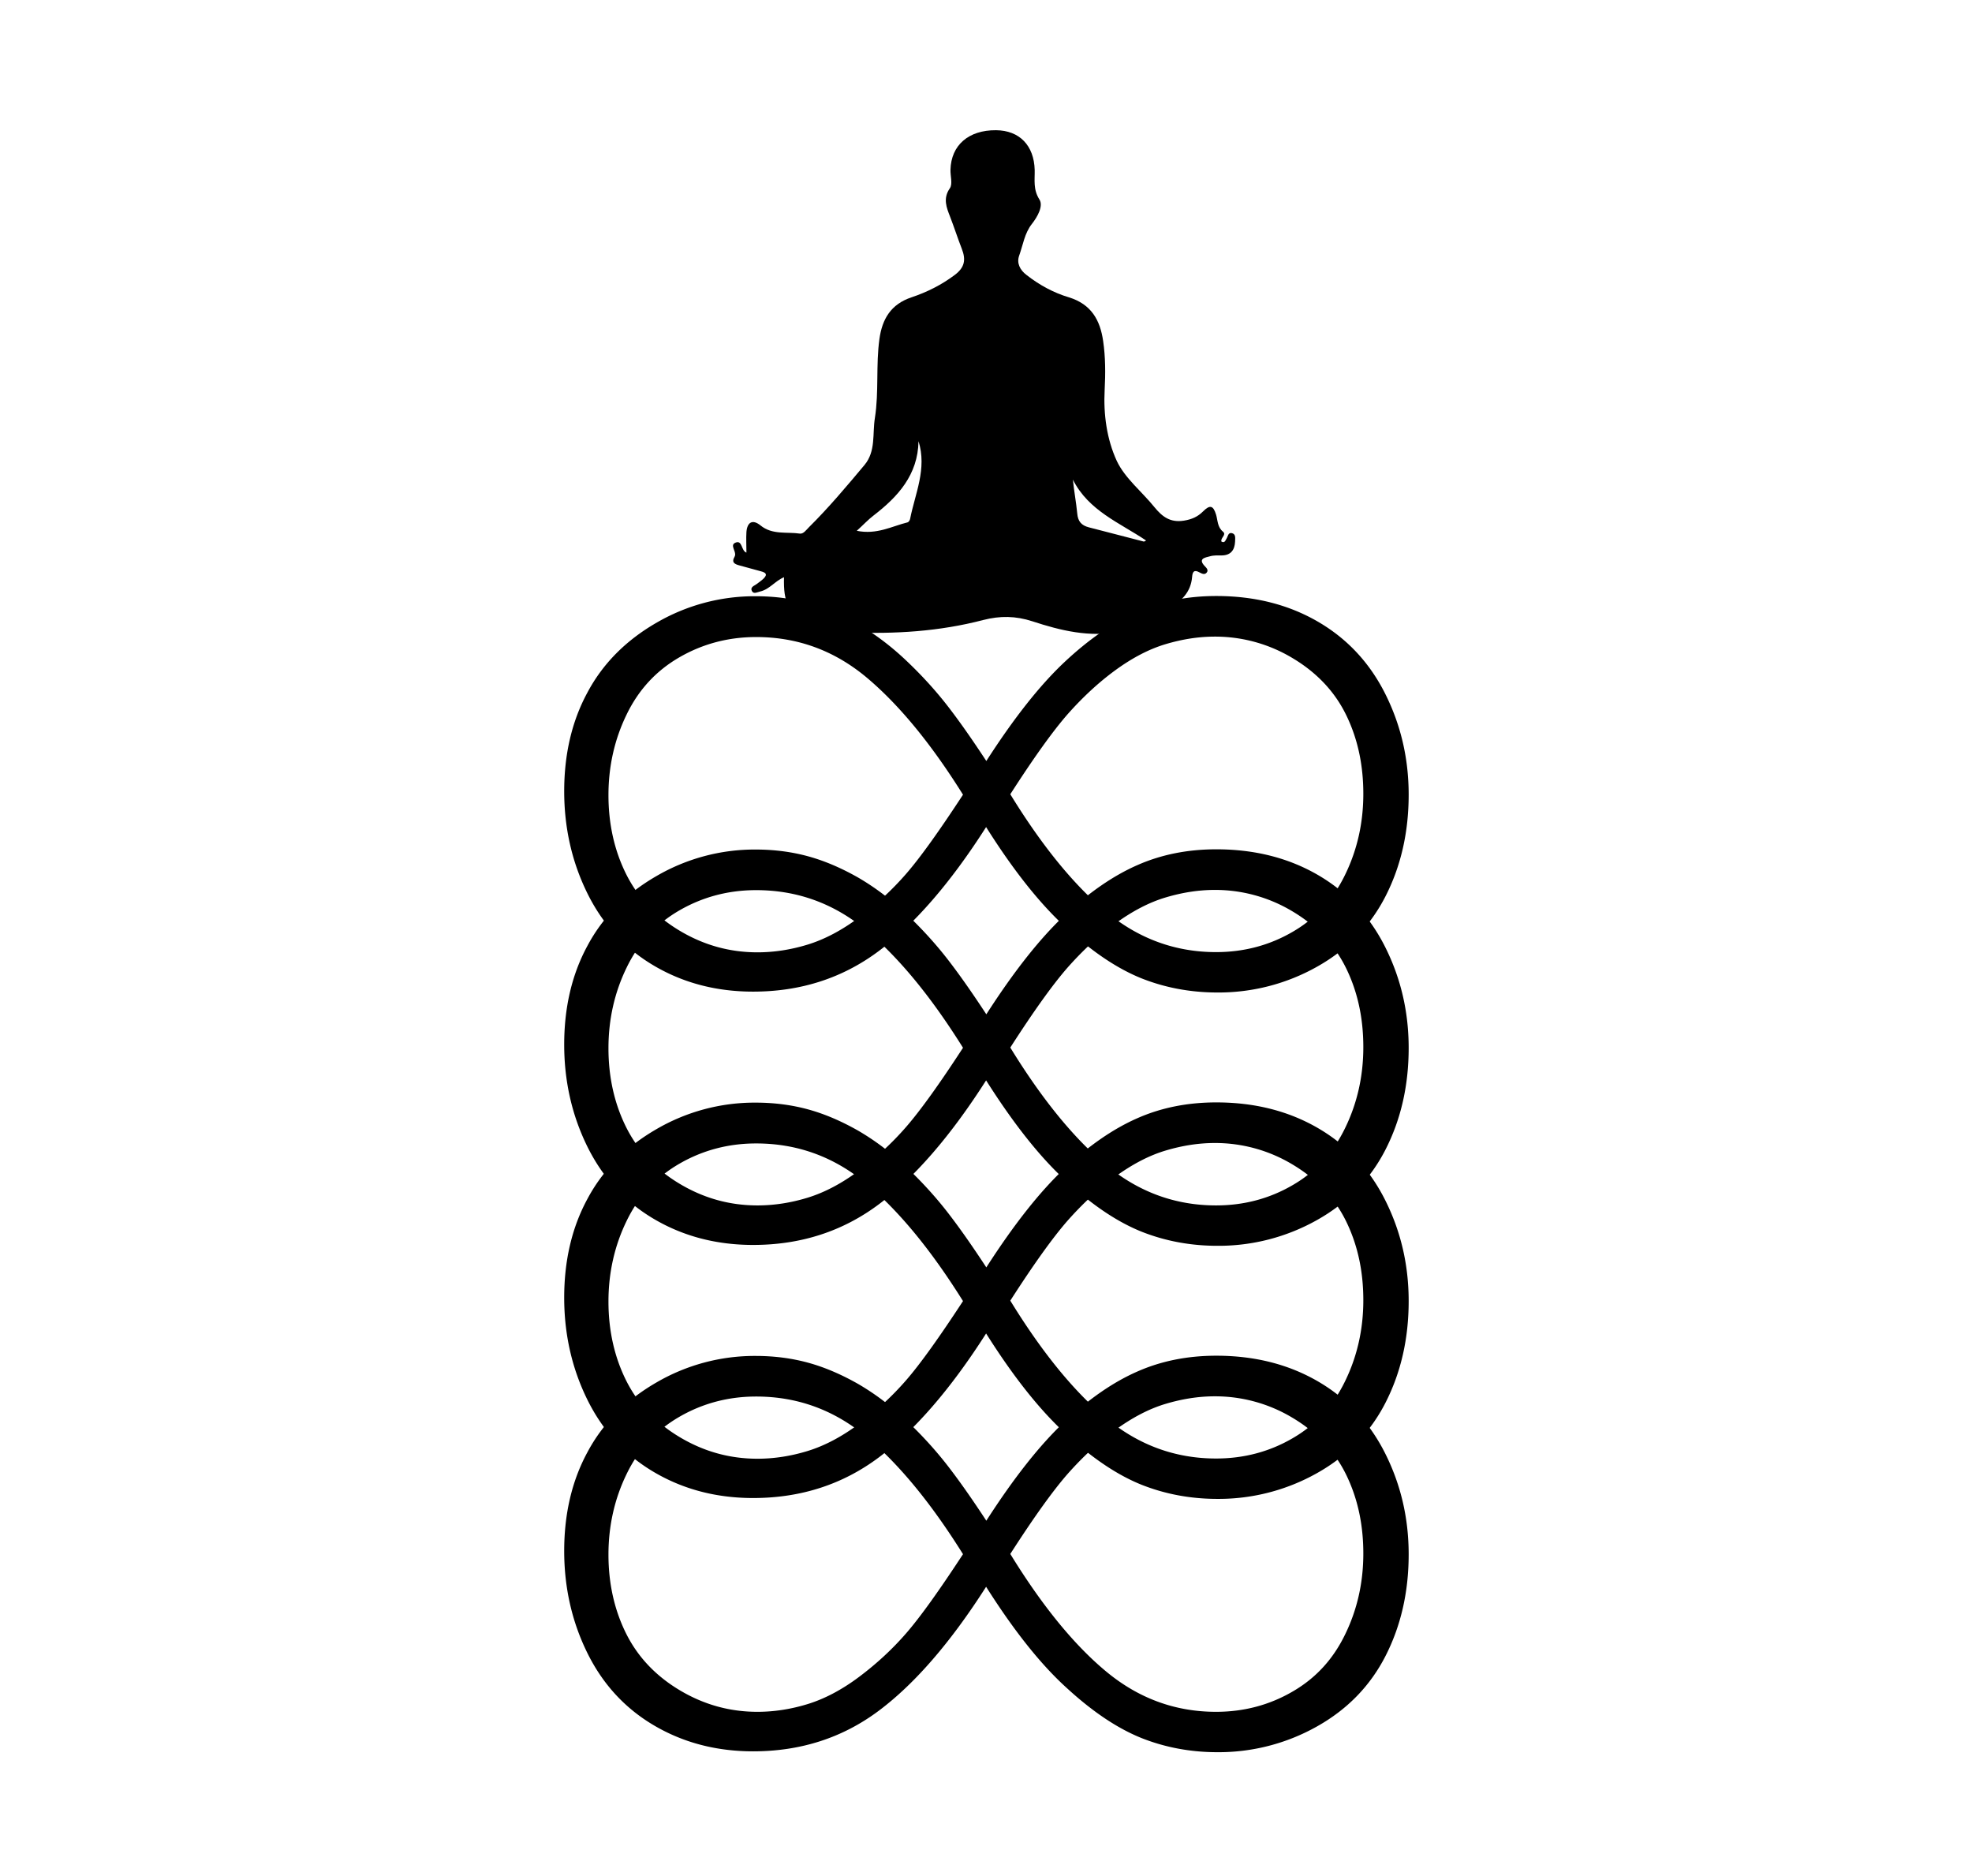
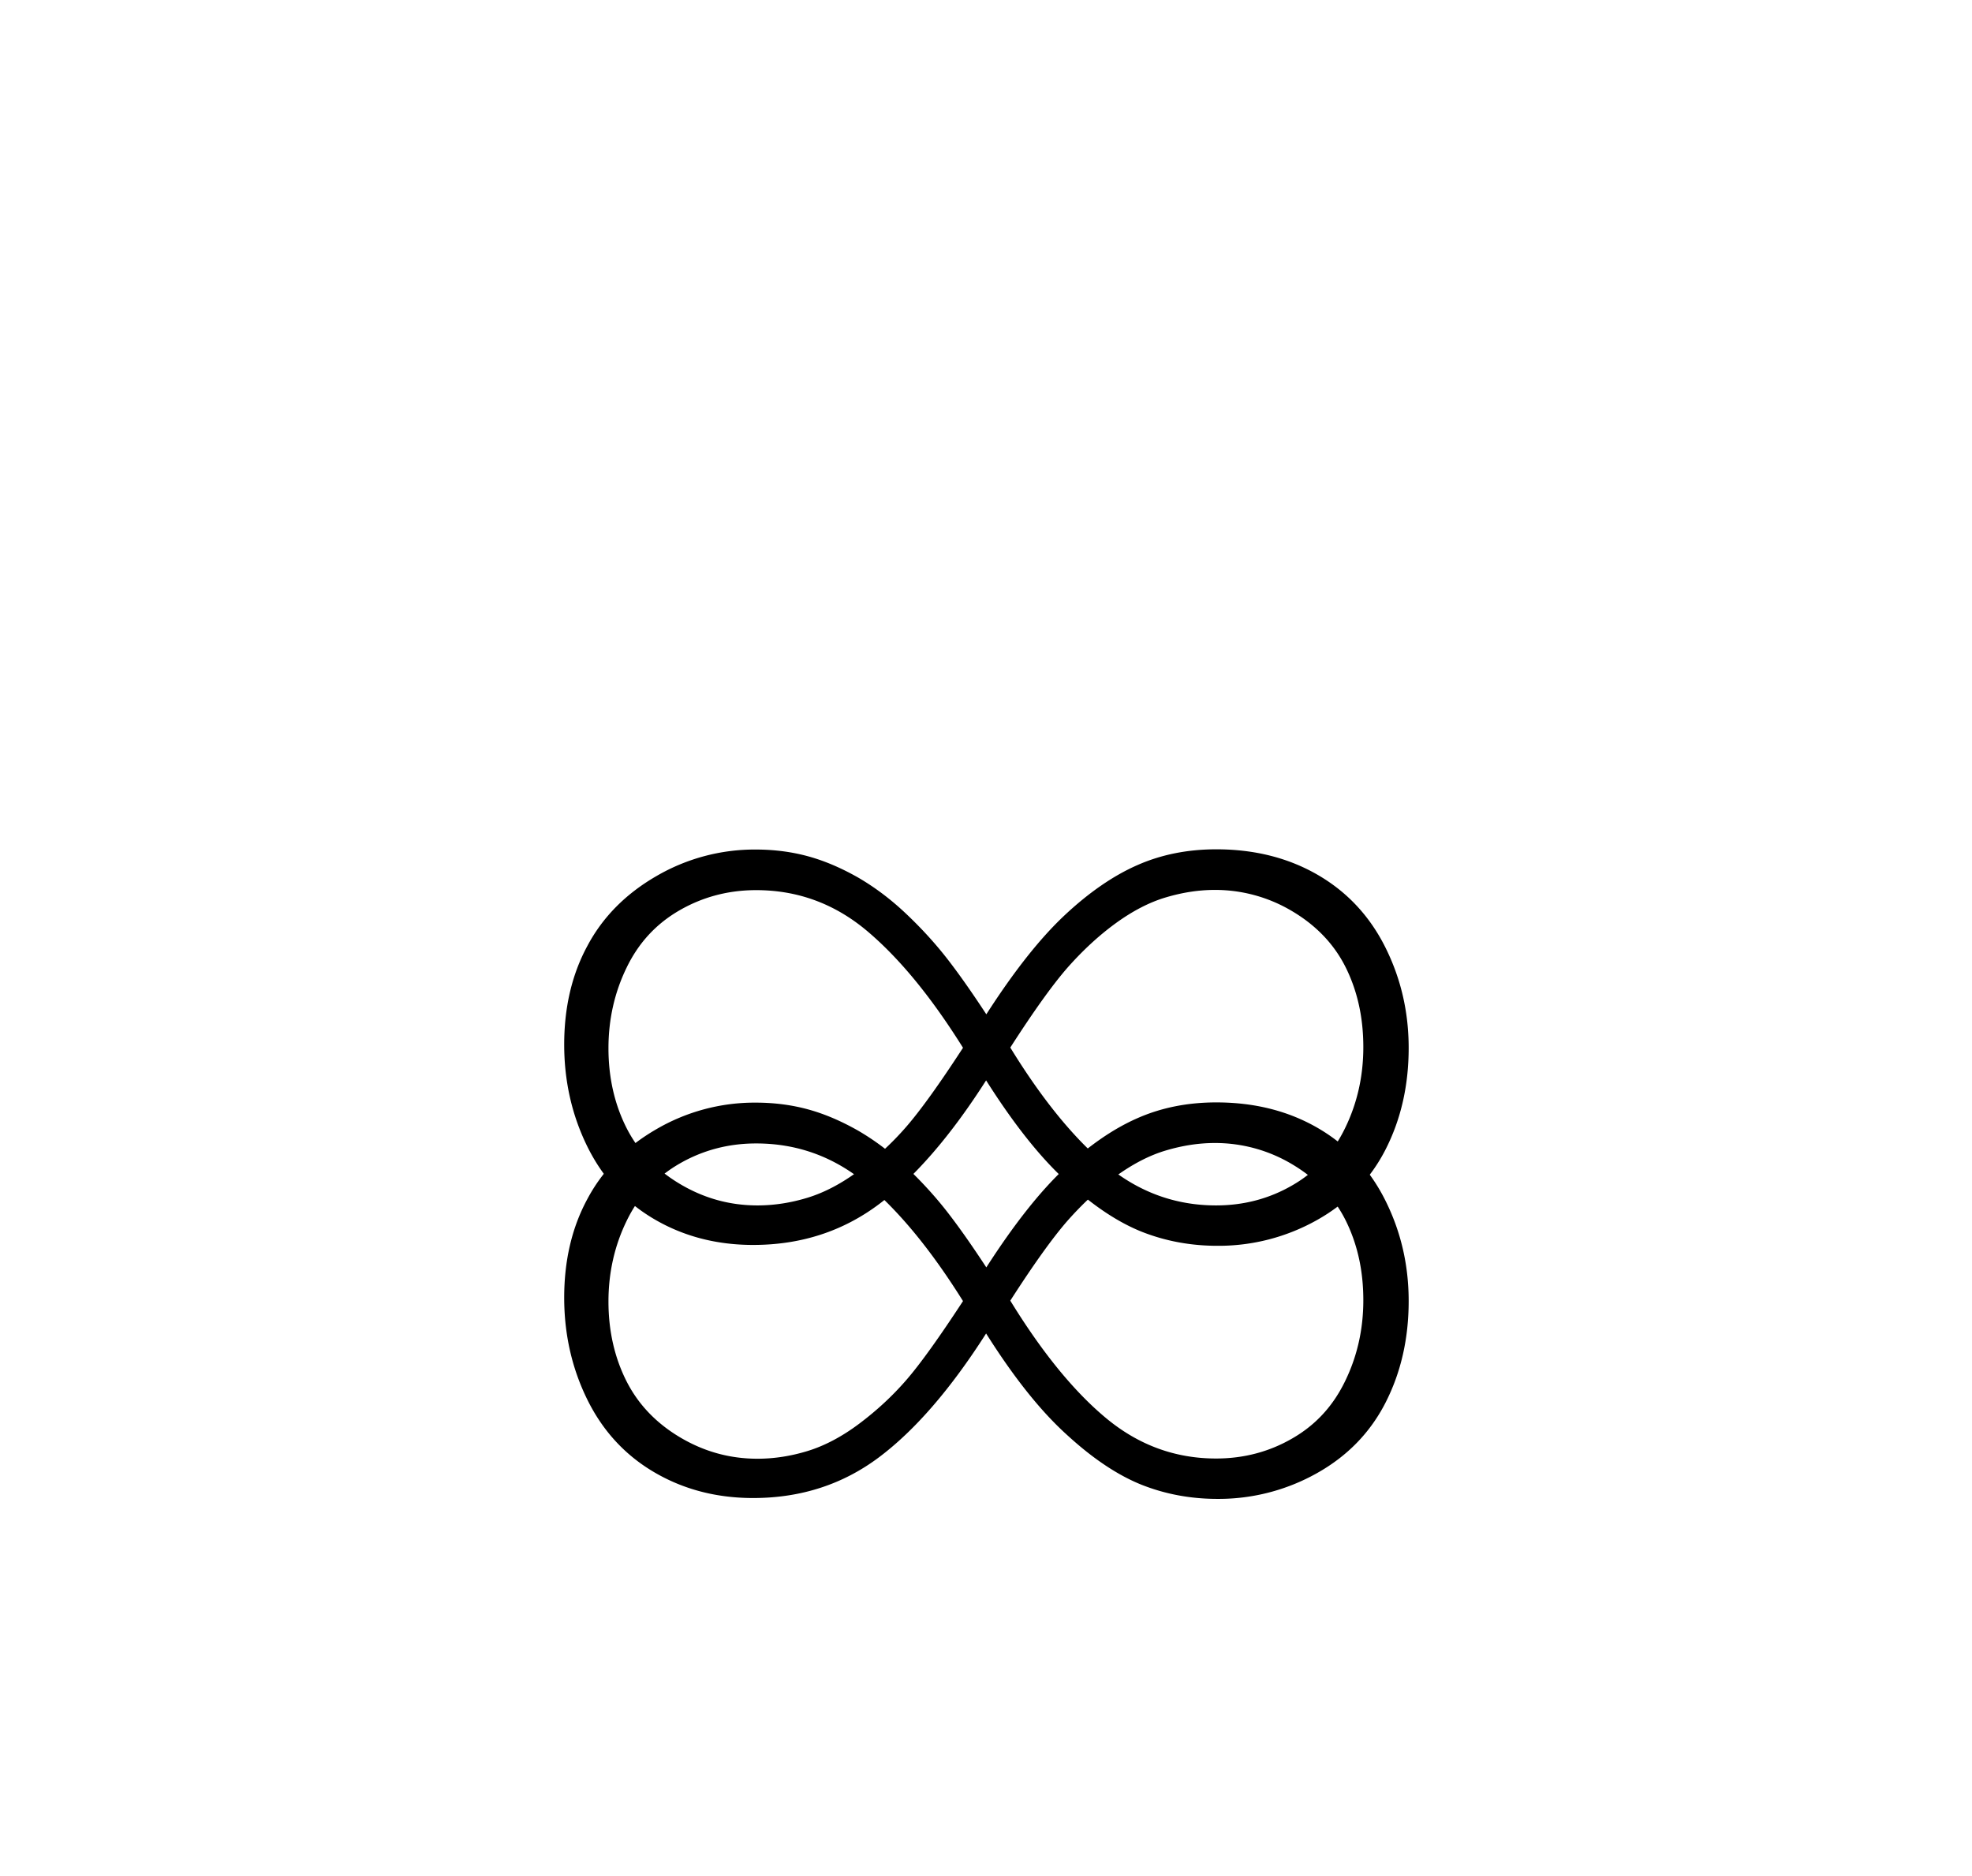
<svg xmlns="http://www.w3.org/2000/svg" xmlns:xlink="http://www.w3.org/1999/xlink" data-bbox="26.13 6.03 39.11 75.11" viewBox="0 0 91.33 86.89" data-type="shape">
  <g>
    <g>
      <defs>
        <path id="4d331c73-2418-4402-8536-8f2a8d13e86a" d="M89.11 43.44c0 23.991-19.449 43.44-43.44 43.44-23.991 0-43.44-19.449-43.44-43.44C2.23 19.449 21.679 0 45.67 0c23.991 0 43.44 19.449 43.44 43.44z" />
      </defs>
      <clipPath id="850b2ac4-ae02-422b-ac6a-9d8b849805a5">
        <use xlink:href="#4d331c73-2418-4402-8536-8f2a8d13e86a" overflow="visible" />
      </clipPath>
      <g clip-path="url(#850b2ac4-ae02-422b-ac6a-9d8b849805a5)">
-         <path d="M36.31 26.73c-.41.17-.67.56-1.1.66-.13.03-.3.13-.38-.01-.11-.2.11-.25.22-.34.08-.06.17-.12.25-.19.21-.18.27-.32-.08-.4-.32-.08-.63-.18-.95-.26-.23-.06-.41-.13-.25-.41.01-.01.01-.03.02-.05.06-.21-.25-.49.02-.6.33-.14.26.38.51.46 0-.33-.02-.65 0-.96.04-.46.29-.59.65-.3.55.45 1.22.29 1.83.38.16.02.29-.17.41-.29.92-.91 1.75-1.9 2.58-2.89.53-.64.36-1.44.48-2.18.19-1.21.04-2.44.21-3.66.13-.92.53-1.6 1.48-1.92.72-.24 1.4-.58 2.01-1.04.45-.34.53-.69.32-1.22-.19-.49-.35-.99-.54-1.48-.16-.41-.34-.84-.01-1.31.14-.2.02-.57.03-.86.03-1.14.84-1.84 2.11-1.83 1.09.01 1.76.71 1.79 1.84.01.46-.08.9.22 1.37.19.3-.09.8-.35 1.13-.34.43-.41.97-.59 1.47-.12.34.03.66.35.9.59.46 1.25.82 1.96 1.03 1.03.32 1.44 1.05 1.58 2.02.11.75.11 1.5.07 2.27-.06 1.13.1 2.28.56 3.28.38.81 1.17 1.43 1.75 2.15.36.44.73.72 1.36.62.37-.06.64-.18.89-.43.32-.32.47-.27.6.15.08.27.06.58.32.79.18.15-.13.29-.07.46.15.08.18-.05.23-.13.07-.11.08-.31.26-.26.19.05.14.25.14.4-.02.37-.19.62-.6.63-.19 0-.39-.01-.56.04-.23.06-.59.11-.22.48.07.07.15.17.07.27-.09.12-.22.06-.33 0-.25-.14-.33-.05-.35.21-.06.7-.48 1.11-1.08 1.46-.73.42-1.42.9-2.26 1.07-1.4.28-2.75-.05-4.06-.48-.77-.25-1.49-.26-2.27-.06-2.03.53-4.1.66-6.2.57-.65-.03-1.28.05-1.88-.35-.96-.66-1.18-.98-1.15-2.2zm6.23-6.3c-.03 1.56-.95 2.57-2.08 3.44-.25.19-.46.42-.78.71.93.19 1.62-.21 2.35-.39.05-.01.11-.1.12-.16.23-1.17.79-2.32.39-3.6zm10.44 4.65c.07-.03.08-.04.1-.05-1.22-.82-2.67-1.38-3.39-2.82.05.52.15 1.04.2 1.56.03.37.19.56.54.65.86.22 1.73.45 2.55.66z" />
-         <path d="M45.67 38.3c-1.64 2.57-3.3 4.49-4.97 5.74s-3.61 1.88-5.82 1.88c-1.7 0-3.23-.4-4.59-1.2-1.36-.8-2.39-1.93-3.1-3.38s-1.06-3.02-1.06-4.7c0-1.7.35-3.23 1.07-4.56.71-1.34 1.78-2.42 3.2-3.24a9.034 9.034 0 0 1 4.6-1.23c.87 0 1.69.11 2.45.32.76.21 1.52.54 2.28.97.76.44 1.5.99 2.22 1.67s1.36 1.38 1.92 2.1c.56.72 1.16 1.58 1.81 2.57 1.28-1.99 2.48-3.51 3.62-4.58 1.13-1.06 2.26-1.84 3.38-2.33 1.11-.49 2.33-.73 3.65-.73 1.78 0 3.35.4 4.71 1.19 1.36.79 2.4 1.91 3.12 3.35.72 1.44 1.08 2.99 1.08 4.66 0 1.74-.36 3.31-1.07 4.7-.71 1.39-1.77 2.48-3.18 3.27a9.287 9.287 0 0 1-4.61 1.19c-1.24 0-2.41-.22-3.5-.65-1.1-.44-2.25-1.2-3.46-2.31-1.23-1.11-2.47-2.67-3.75-4.7zm-1.07-1.5c-1.45-2.32-2.92-4.12-4.42-5.39-1.5-1.27-3.22-1.91-5.16-1.91-1.28 0-2.46.31-3.54.93-1.08.62-1.9 1.5-2.46 2.66-.56 1.15-.84 2.4-.84 3.73s.27 2.55.81 3.64c.54 1.09 1.37 1.97 2.49 2.64 1.12.67 2.32 1 3.6 1 .77 0 1.55-.12 2.33-.36s1.58-.66 2.38-1.26c.8-.6 1.53-1.27 2.18-2.02.66-.76 1.53-1.98 2.63-3.66zm2.19-.02c1.48 2.41 2.97 4.23 4.46 5.46 1.49 1.23 3.18 1.85 5.07 1.85 1.28 0 2.46-.31 3.53-.93 1.08-.62 1.89-1.5 2.45-2.66.56-1.15.84-2.4.84-3.74s-.26-2.55-.79-3.64c-.53-1.09-1.36-1.97-2.48-2.64a6.95 6.95 0 0 0-3.61-1c-.75 0-1.51.12-2.28.35s-1.55.64-2.33 1.21-1.52 1.26-2.21 2.04c-.69.79-1.57 2.02-2.65 3.7z" />
        <path d="M45.67 50.03c-1.64 2.57-3.3 4.49-4.97 5.74s-3.61 1.88-5.82 1.88c-1.7 0-3.23-.4-4.59-1.2-1.36-.8-2.39-1.93-3.1-3.38s-1.06-3.02-1.06-4.7c0-1.7.35-3.23 1.07-4.56.71-1.34 1.78-2.42 3.2-3.24a9.034 9.034 0 0 1 4.6-1.23c.87 0 1.69.11 2.45.32.76.21 1.52.54 2.28.97.76.44 1.5.99 2.22 1.67s1.36 1.38 1.92 2.1c.56.72 1.16 1.58 1.81 2.57 1.28-1.99 2.48-3.51 3.62-4.58 1.13-1.06 2.26-1.84 3.38-2.33 1.11-.49 2.33-.73 3.65-.73 1.78 0 3.35.4 4.71 1.19 1.36.79 2.4 1.91 3.12 3.35.72 1.44 1.08 2.99 1.08 4.66 0 1.74-.36 3.31-1.07 4.7-.71 1.39-1.77 2.48-3.18 3.27a9.287 9.287 0 0 1-4.61 1.19c-1.24 0-2.41-.22-3.5-.65-1.1-.44-2.25-1.2-3.46-2.31-1.23-1.11-2.47-2.68-3.75-4.7zm-1.07-1.51c-1.45-2.32-2.92-4.12-4.42-5.39s-3.22-1.91-5.16-1.91c-1.28 0-2.46.31-3.54.93-1.08.62-1.9 1.5-2.46 2.66-.56 1.15-.84 2.4-.84 3.73s.27 2.55.81 3.64c.54 1.09 1.37 1.97 2.49 2.64 1.12.67 2.32 1 3.6 1 .77 0 1.55-.12 2.33-.36s1.58-.66 2.38-1.26c.8-.6 1.53-1.27 2.18-2.02.66-.76 1.53-1.97 2.63-3.66zm2.19-.01c1.48 2.41 2.97 4.23 4.46 5.46 1.49 1.23 3.18 1.85 5.07 1.85 1.28 0 2.46-.31 3.53-.93 1.08-.62 1.89-1.5 2.45-2.66.56-1.15.84-2.4.84-3.74s-.26-2.55-.79-3.64c-.53-1.09-1.36-1.97-2.48-2.64a6.95 6.95 0 0 0-3.61-1c-.75 0-1.51.12-2.28.35s-1.55.64-2.33 1.21-1.52 1.26-2.21 2.04c-.69.79-1.57 2.02-2.65 3.7z" />
        <path d="M45.67 61.75c-1.64 2.57-3.3 4.49-4.97 5.74s-3.61 1.88-5.82 1.88c-1.7 0-3.23-.4-4.59-1.2-1.36-.8-2.39-1.93-3.1-3.38s-1.06-3.02-1.06-4.7c0-1.7.35-3.23 1.07-4.56.71-1.34 1.78-2.42 3.2-3.24a9.034 9.034 0 0 1 4.6-1.23c.87 0 1.69.11 2.45.32.76.21 1.52.54 2.28.97.76.44 1.5.99 2.22 1.67s1.36 1.38 1.92 2.1c.56.72 1.16 1.58 1.81 2.57 1.28-1.99 2.48-3.51 3.62-4.58 1.13-1.06 2.26-1.84 3.38-2.33 1.11-.49 2.33-.73 3.65-.73 1.78 0 3.35.4 4.71 1.19 1.36.79 2.4 1.91 3.12 3.35.72 1.44 1.08 2.99 1.08 4.66 0 1.74-.36 3.31-1.07 4.7-.71 1.39-1.77 2.48-3.18 3.27a9.287 9.287 0 0 1-4.61 1.19c-1.24 0-2.41-.22-3.5-.65-1.1-.44-2.25-1.2-3.46-2.31-1.23-1.11-2.47-2.67-3.75-4.7zm-1.07-1.5c-1.45-2.32-2.92-4.12-4.42-5.39s-3.22-1.91-5.16-1.91c-1.28 0-2.46.31-3.54.93-1.08.62-1.9 1.5-2.46 2.66-.56 1.15-.84 2.4-.84 3.73s.27 2.55.81 3.64c.54 1.09 1.37 1.97 2.49 2.64 1.12.67 2.32 1 3.6 1 .77 0 1.55-.12 2.33-.36s1.58-.66 2.38-1.26c.8-.6 1.53-1.27 2.18-2.02.66-.76 1.53-1.98 2.63-3.66zm2.19-.02c1.48 2.41 2.97 4.23 4.46 5.46 1.49 1.23 3.18 1.85 5.07 1.85 1.28 0 2.46-.31 3.53-.93 1.08-.62 1.89-1.5 2.45-2.66.56-1.15.84-2.4.84-3.74s-.26-2.55-.79-3.64c-.53-1.09-1.36-1.97-2.48-2.64a6.95 6.95 0 0 0-3.61-1c-.75 0-1.51.12-2.28.35s-1.55.64-2.33 1.21-1.52 1.26-2.21 2.04c-.69.79-1.57 2.02-2.65 3.7z" />
-         <path d="M45.67 73.48c-1.64 2.57-3.3 4.49-4.97 5.74s-3.61 1.88-5.82 1.88c-1.7 0-3.23-.4-4.59-1.2-1.36-.8-2.39-1.93-3.1-3.38s-1.06-3.02-1.06-4.7c0-1.7.35-3.23 1.07-4.56.71-1.34 1.78-2.42 3.2-3.24a9.034 9.034 0 0 1 4.6-1.23c.87 0 1.69.11 2.45.32.76.21 1.52.54 2.28.97.76.44 1.5.99 2.22 1.67s1.36 1.38 1.92 2.1c.56.72 1.16 1.58 1.81 2.57 1.28-1.99 2.48-3.51 3.62-4.58 1.13-1.06 2.26-1.84 3.38-2.33 1.11-.49 2.33-.73 3.65-.73 1.78 0 3.35.4 4.71 1.19 1.36.79 2.4 1.91 3.12 3.35.72 1.44 1.08 2.99 1.08 4.66 0 1.74-.36 3.31-1.07 4.7-.71 1.39-1.77 2.48-3.18 3.27a9.287 9.287 0 0 1-4.61 1.19c-1.24 0-2.41-.22-3.5-.65-1.1-.44-2.25-1.2-3.46-2.31-1.23-1.11-2.47-2.68-3.75-4.7zm-1.07-1.51c-1.45-2.32-2.92-4.12-4.42-5.39s-3.22-1.91-5.16-1.91c-1.28 0-2.46.31-3.54.93-1.08.62-1.9 1.5-2.46 2.66-.56 1.15-.84 2.4-.84 3.73s.27 2.55.81 3.64c.54 1.09 1.37 1.97 2.49 2.64 1.12.67 2.32 1 3.6 1 .77 0 1.55-.12 2.33-.36s1.58-.66 2.38-1.26c.8-.6 1.53-1.27 2.18-2.02.66-.76 1.53-1.98 2.63-3.66zm2.19-.01c1.48 2.41 2.97 4.23 4.46 5.46 1.49 1.23 3.18 1.85 5.07 1.85 1.28 0 2.46-.31 3.53-.93 1.08-.62 1.89-1.5 2.45-2.66.56-1.15.84-2.4.84-3.74s-.26-2.55-.79-3.64c-.53-1.09-1.36-1.97-2.48-2.64a6.95 6.95 0 0 0-3.61-1c-.75 0-1.51.12-2.28.35s-1.55.64-2.33 1.21-1.52 1.26-2.21 2.04c-.69.79-1.57 2.02-2.65 3.7z" />
      </g>
    </g>
  </g>
</svg>